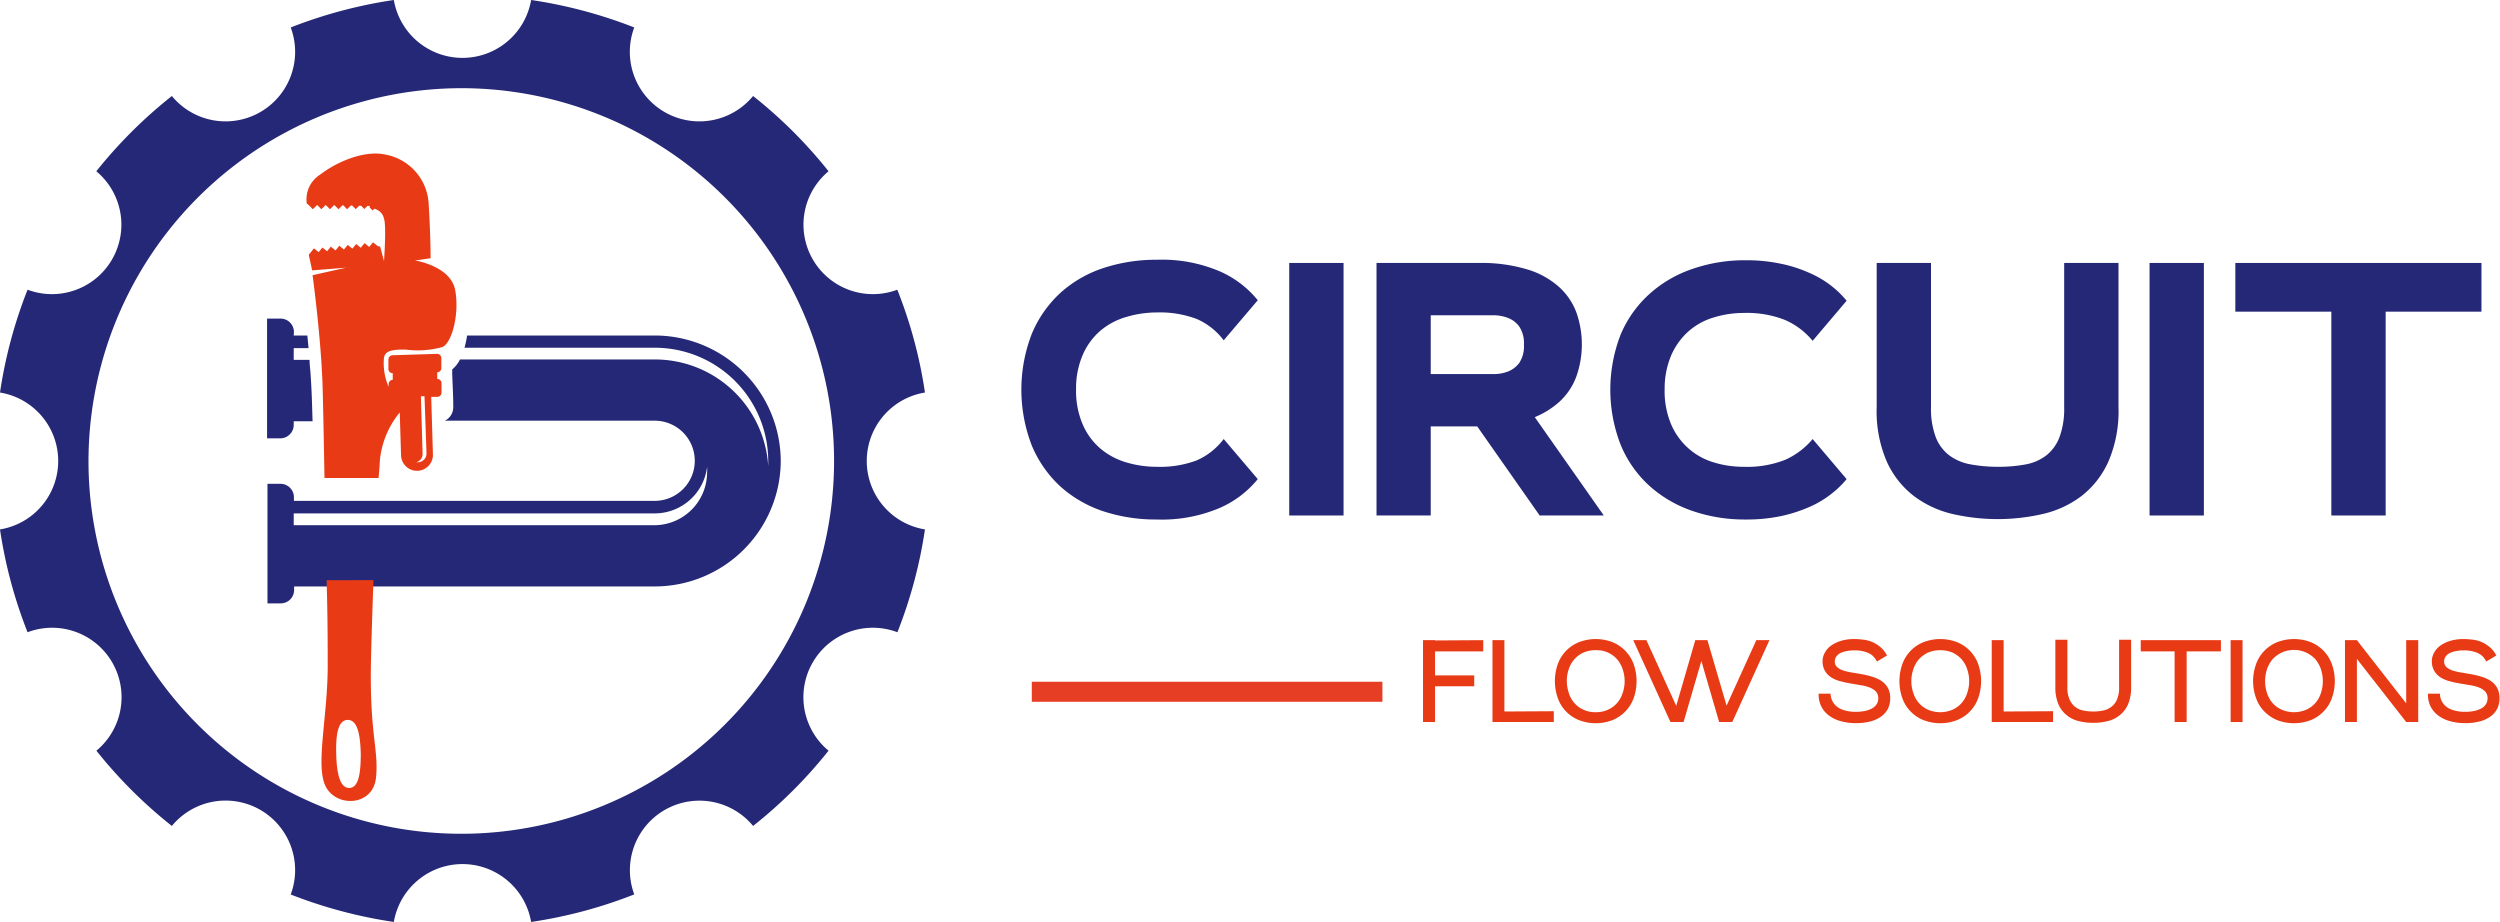
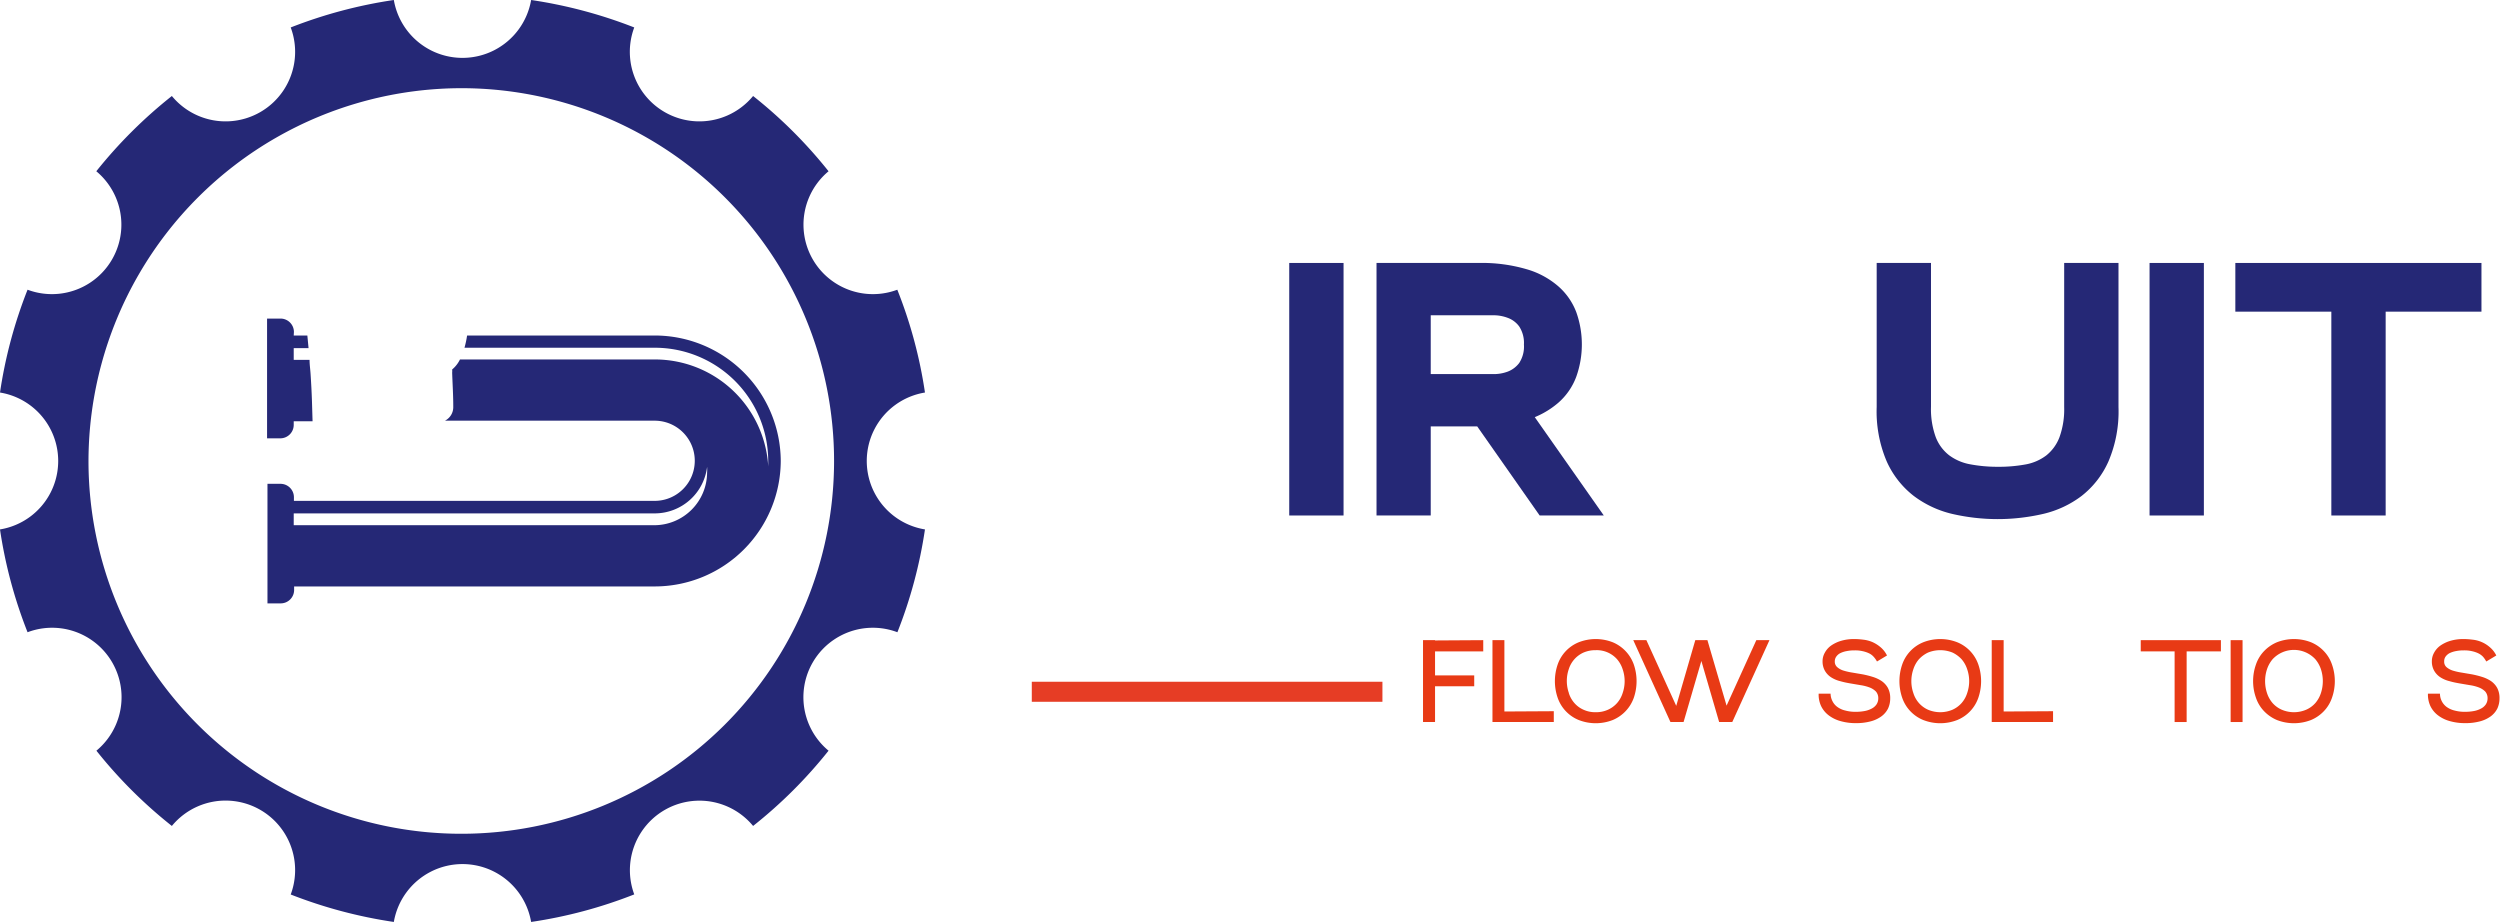
<svg xmlns="http://www.w3.org/2000/svg" id="Layer_1" data-name="Layer 1" viewBox="0 0 249.47 92">
  <defs>
    <style>.cls-1,.cls-3{fill:#252876;}.cls-1,.cls-2{fill-rule:evenodd;}.cls-2,.cls-4{fill:#e83a15;}.cls-5{fill:none;stroke:#e63d25;stroke-miterlimit:10;stroke-width:2px;}</style>
  </defs>
  <path class="cls-1" d="M1404.31,1005.23v1.18h36a5.28,5.28,0,0,0,5.25-5.23,3.81,3.81,0,0,0,0-.59,5.27,5.27,0,0,1-5.21,4.64Zm17.3-17.75h18.74a12.58,12.58,0,0,1,12.56,12.52h0a12.58,12.58,0,0,1-12.56,12.52h-36v.36a1.34,1.34,0,0,1-1.33,1.33h-1.33v-11.93H1403a1.34,1.34,0,0,1,1.33,1.33v.37h36a4,4,0,1,0,0-8h-20.93a1.51,1.51,0,0,0,.83-1.39c0-1.18-.07-2.21-.11-3.39a1.66,1.66,0,0,0,0-.33,3.05,3.05,0,0,0,.78-1h19.47a11.33,11.33,0,0,1,11.29,10.68c0-.2,0-.39,0-.59a11.32,11.32,0,0,0-11.31-11.26h-19A9.44,9.44,0,0,0,1421.61,987.48Zm-17.3,0h1.36l.12,1.26h-1.48v1.17h1.58c0,.46.07.92.1,1.38.06.92.11,1.83.14,2.75l.06,2h-1.88v.37a1.34,1.34,0,0,1-1.33,1.33h-1.33V985.79H1403a1.34,1.34,0,0,1,1.33,1.33Z" transform="translate(-1375 -954)" />
-   <path class="cls-2" d="M1411,1029.2c0,1.88-.19,3.41-1.14,3.43s-1.26-1.49-1.31-3.37.15-3.4,1.14-3.42,1.26,1.49,1.31,3.36m6.36-35.66H1417l.17,5.73a.86.86,0,0,1-.64.86h.19a.87.87,0,0,0,.84-.88Zm-5.09,18.35c-.1,2.66-.19,5.43-.25,8-.16,7.42.79,8.87.5,11.71s-3.9,3-5,.92.22-7.11.18-12.28c0-1.7,0-4.79-.11-8.34Zm-.38-37.34h-.23l-.3.31-.33-.33h-.19l-.34.34-.36-.36H1410l-.36.37-.39-.4h-.07l-.4.4-.42-.43h0l-.43.43-.43-.43-.43.43-.42-.43-.43.43-.53-.53h-.07a2.9,2.9,0,0,1,1.32-2.92c1.74-1.34,4.5-2.47,6.54-2a5.27,5.27,0,0,1,4.3,5c.19,3,.19,5.34.19,5.34l-1.56.22s3.53.55,4,2.91-.31,5.33-1.26,5.73a9.19,9.19,0,0,1-3.62.26c-1.58-.05-2.15.2-2.22.88a5.86,5.86,0,0,0,.47,2.83v-.27a.43.43,0,0,1,.41-.43l0-.66a.42.42,0,0,1-.43-.41l0-.95a.42.42,0,0,1,.41-.43l4.43-.14a.43.43,0,0,1,.44.41l0,1a.42.42,0,0,1-.41.43l0,.67a.41.41,0,0,1,.43.41l0,.94a.42.42,0,0,1-.41.43l-.62,0,.17,5.74a1.59,1.59,0,0,1-3.18.1l-.13-4.28a8.84,8.84,0,0,0-2,5c0,.42-.07.94-.11,1.54h-5.4c-.07-4-.14-7.42-.19-9.17-.15-4.83-1-11.07-1-11.07l3.35-.75-3.39.27-.34-1.56h0l.52-.64.47.38.37-.46.47.37.37-.46.47.38.38-.47.46.38.38-.46.46.37.38-.46.46.37.38-.46.46.38.38-.46.52.41.19,0,.39,1.47s.13-1.95.11-3.07-.09-1.83-1.07-2.17l-.18.18-.29-.29Z" transform="translate(-1375 -954)" />
  <path class="cls-1" d="M1421.15,962.8a37.2,37.2,0,1,1-37.32,37.2,37.26,37.26,0,0,1,37.32-37.2M1428,954a47,47,0,0,1,10.29,2.74,6.94,6.94,0,0,0,11.86,6.84,46.52,46.52,0,0,1,7.53,7.51,6.93,6.93,0,0,0,6.86,11.82,45.81,45.81,0,0,1,2.76,10.26,6.92,6.92,0,0,0,0,13.66,46.33,46.33,0,0,1-2.75,10.26,6.93,6.93,0,0,0-6.87,11.82,46.52,46.52,0,0,1-7.53,7.51,6.94,6.94,0,0,0-11.86,6.83A46.44,46.44,0,0,1,1428,1046a6.95,6.95,0,0,0-13.7,0,47,47,0,0,1-10.29-2.74,6.94,6.94,0,0,0-11.86-6.84,46.52,46.52,0,0,1-7.53-7.51,6.93,6.93,0,0,0-6.87-11.82,46.33,46.33,0,0,1-2.75-10.26,6.92,6.92,0,0,0,0-13.66,46.33,46.33,0,0,1,2.75-10.26,6.93,6.93,0,0,0,6.86-11.82,47,47,0,0,1,7.54-7.51,6.94,6.94,0,0,0,11.86-6.84A47,47,0,0,1,1414.3,954a6.95,6.95,0,0,0,13.7,0Z" transform="translate(-1375 -954)" />
-   <path class="cls-3" d="M1482.38,992.84a8.42,8.42,0,0,0,.67,3.53,6.57,6.57,0,0,0,1.78,2.41,7.09,7.09,0,0,0,2.59,1.37,10.61,10.61,0,0,0,3,.43,10.41,10.41,0,0,0,4-.64,6.8,6.8,0,0,0,2.69-2.13l3.4,4a10.09,10.09,0,0,1-3.76,2.86,14.74,14.74,0,0,1-6.32,1.17,16.77,16.77,0,0,1-5.33-.82,12.11,12.11,0,0,1-4.28-2.47,11.66,11.66,0,0,1-2.85-4.07,15.43,15.43,0,0,1,0-11.19,11.66,11.66,0,0,1,2.85-4.07,12,12,0,0,1,4.28-2.47,16.77,16.77,0,0,1,5.33-.83,14.74,14.74,0,0,1,6.32,1.17,10.11,10.11,0,0,1,3.76,2.87l-3.4,4a6.71,6.71,0,0,0-2.69-2.13,10.39,10.39,0,0,0-4-.65,10.61,10.61,0,0,0-3,.44,7.07,7.07,0,0,0-2.59,1.36,6.69,6.69,0,0,0-1.78,2.42A8.41,8.41,0,0,0,1482.38,992.84Z" transform="translate(-1375 -954)" />
  <path class="cls-3" d="M1503.65,980.24h5.42v25.2h-5.42Z" transform="translate(-1375 -954)" />
  <path class="cls-3" d="M1512.36,980.24h5.41v25.2h-5.41Zm3.79,16.31v-5.22H1524a4,4,0,0,0,1.46-.25,2.59,2.59,0,0,0,1.14-.86,3,3,0,0,0,.47-1.84,3,3,0,0,0-.47-1.8,2.45,2.45,0,0,0-1.14-.86,4,4,0,0,0-1.44-.26h-7.89v-5.22h6.46a15.82,15.82,0,0,1,4.73.62,8.32,8.32,0,0,1,3.18,1.71,6.48,6.48,0,0,1,1.79,2.57,9.6,9.6,0,0,1,0,6.46,6.41,6.41,0,0,1-1.79,2.59,8.63,8.63,0,0,1-3.18,1.73,15.48,15.48,0,0,1-4.73.63Zm5.2-1.51h6.39l7.3,10.4h-6.4Z" transform="translate(-1375 -954)" />
-   <path class="cls-3" d="M1541.11,992.84a8.59,8.59,0,0,0,.66,3.53,6.76,6.76,0,0,0,1.76,2.41,6.67,6.67,0,0,0,2.51,1.37,10,10,0,0,0,2.94.43,10.34,10.34,0,0,0,4.17-.7,7.62,7.62,0,0,0,2.73-2.07l3.39,4a9.45,9.45,0,0,1-1.57,1.51,10,10,0,0,1-2.17,1.28,14.72,14.72,0,0,1-2.81.9,16.49,16.49,0,0,1-3.52.34,15.93,15.93,0,0,1-5.33-.86,12.39,12.39,0,0,1-4.28-2.5,11.42,11.42,0,0,1-2.85-4.05,15.17,15.17,0,0,1,0-11.09,11.42,11.42,0,0,1,2.85-4,12.24,12.24,0,0,1,4.28-2.5,15.93,15.93,0,0,1,5.33-.87,16.46,16.46,0,0,1,3.52.35,13.43,13.43,0,0,1,2.81.9,10,10,0,0,1,2.17,1.27,9.49,9.49,0,0,1,1.57,1.52l-3.39,4a7.4,7.4,0,0,0-2.73-2.07,10.33,10.33,0,0,0-4.17-.71,10,10,0,0,0-2.94.44,6.65,6.65,0,0,0-2.51,1.36,6.89,6.89,0,0,0-1.76,2.42A8.57,8.57,0,0,0,1541.11,992.84Z" transform="translate(-1375 -954)" />
  <path class="cls-3" d="M1574.33,1000.58a14.77,14.77,0,0,0,2.77-.23,4.85,4.85,0,0,0,2.09-.9,4.24,4.24,0,0,0,1.32-1.82,8.17,8.17,0,0,0,.47-3V980.24h5.42v14.37a12.71,12.71,0,0,1-1,5.43,9,9,0,0,1-2.67,3.44,10.15,10.15,0,0,1-3.84,1.8,20.12,20.12,0,0,1-9.09,0,10.29,10.29,0,0,1-3.84-1.8,9,9,0,0,1-2.69-3.44,12.71,12.71,0,0,1-1-5.43V980.24h5.42v14.37a8.17,8.17,0,0,0,.47,3,4.19,4.19,0,0,0,1.34,1.82,5,5,0,0,0,2.09.9A14.67,14.67,0,0,0,1574.33,1000.58Z" transform="translate(-1375 -954)" />
  <path class="cls-3" d="M1589.5,980.24h5.42v25.2h-5.42Z" transform="translate(-1375 -954)" />
  <path class="cls-3" d="M1598.06,980.24h24.56v4.86h-24.56Zm15,0v25.2h-5.42v-25.2Z" transform="translate(-1375 -954)" />
  <path class="cls-4" d="M1517,1017.88h1.2v8.17H1517Zm5.11,3.52v1.08h-4.48v-1.08Zm.9-3.52V1019h-5v-1.09Z" transform="translate(-1375 -954)" />
  <path class="cls-4" d="M1523.93,1017.88h1.19v8.17h-1.19Zm6.12,7.09v1.08h-5.16V1025Z" transform="translate(-1375 -954)" />
  <path class="cls-4" d="M1530.44,1020.3a3.7,3.7,0,0,1,2.1-2.21,4.65,4.65,0,0,1,3.39,0,3.77,3.77,0,0,1,2.1,2.21,5.12,5.12,0,0,1,0,3.34,3.77,3.77,0,0,1-2.1,2.21,4.65,4.65,0,0,1-3.39,0,3.7,3.7,0,0,1-2.1-2.21,5.12,5.12,0,0,1,0-3.34Zm1.11,2.86a2.74,2.74,0,0,0,.56,1,2.6,2.6,0,0,0,.9.66,2.8,2.8,0,0,0,1.22.25,2.85,2.85,0,0,0,1.23-.25,2.69,2.69,0,0,0,.9-.66,2.74,2.74,0,0,0,.56-1,3.64,3.64,0,0,0,0-2.38,2.88,2.88,0,0,0-.56-1,2.71,2.71,0,0,0-2.13-.9,3,3,0,0,0-1.22.24,2.7,2.7,0,0,0-1.46,1.64,3.64,3.64,0,0,0,0,2.38Z" transform="translate(-1375 -954)" />
  <path class="cls-4" d="M1543,1026.05h-1.31l-3.71-8.17h1.31Zm2.38-8.17-2.38,8.17h-1.2l2.37-8.17Zm2.39,8.17h-1.22l-2.38-8.17h1.21Zm3.8-8.17-3.71,8.17h-1.31l3.71-8.17Z" transform="translate(-1375 -954)" />
  <path class="cls-4" d="M1556.87,1020a1.72,1.72,0,0,1,.22-.86,2.08,2.08,0,0,1,.62-.71,3.44,3.44,0,0,1,1-.48,4.48,4.48,0,0,1,1.32-.18,7,7,0,0,1,.89.06,3.31,3.31,0,0,1,.9.23,3.39,3.39,0,0,1,.82.51,2.57,2.57,0,0,1,.66.84l-1,.6a2.43,2.43,0,0,0-.34-.48,1.45,1.45,0,0,0-.46-.34,2.91,2.91,0,0,0-.63-.21,3.27,3.27,0,0,0-.81-.08,3.84,3.84,0,0,0-.78.07,2.46,2.46,0,0,0-.63.2,1.09,1.09,0,0,0-.41.35.81.81,0,0,0-.15.48.72.72,0,0,0,.24.57,1.69,1.69,0,0,0,.64.35,6.21,6.21,0,0,0,.89.2l1,.17a9.26,9.26,0,0,1,1,.25,3.46,3.46,0,0,1,.89.41,2.05,2.05,0,0,1,.63.68,2.13,2.13,0,0,1,.24,1.06,2.37,2.37,0,0,1-.21,1,2.19,2.19,0,0,1-.65.78,3.19,3.19,0,0,1-1.08.51,5.58,5.58,0,0,1-1.49.18,5.41,5.41,0,0,1-1.48-.19,3.45,3.45,0,0,1-1.19-.56,2.58,2.58,0,0,1-.78-.92,2.7,2.7,0,0,1-.26-1.27h1.19a1.67,1.67,0,0,0,.19.75,1.55,1.55,0,0,0,.48.57,2.14,2.14,0,0,0,.79.36,3.8,3.8,0,0,0,1.06.13,4.57,4.57,0,0,0,.83-.07,2.37,2.37,0,0,0,.71-.23,1.31,1.31,0,0,0,.51-.42,1.09,1.09,0,0,0,.19-.63,1,1,0,0,0-.24-.68,1.8,1.8,0,0,0-.63-.4,4.38,4.38,0,0,0-.9-.23l-1-.17c-.35-.06-.7-.13-1-.22a3,3,0,0,1-.9-.37,1.9,1.9,0,0,1-.63-.63A1.86,1.86,0,0,1,1556.87,1020Z" transform="translate(-1375 -954)" />
  <path class="cls-4" d="M1564.82,1020.3a3.7,3.7,0,0,1,2.1-2.21,4.65,4.65,0,0,1,3.39,0,3.7,3.7,0,0,1,2.1,2.21,5.12,5.12,0,0,1,0,3.34,3.7,3.7,0,0,1-2.1,2.21,4.65,4.65,0,0,1-3.39,0,3.7,3.7,0,0,1-2.1-2.21,5.12,5.12,0,0,1,0-3.34Zm1.11,2.86a2.74,2.74,0,0,0,.56,1,2.69,2.69,0,0,0,.9.66,3.13,3.13,0,0,0,2.45,0,2.69,2.69,0,0,0,.9-.66,2.74,2.74,0,0,0,.56-1,3.64,3.64,0,0,0,0-2.38,2.88,2.88,0,0,0-.56-1,3,3,0,0,0-.9-.66,3.25,3.25,0,0,0-2.45,0,3,3,0,0,0-.9.66,2.88,2.88,0,0,0-.56,1,3.64,3.64,0,0,0,0,2.38Z" transform="translate(-1375 -954)" />
  <path class="cls-4" d="M1573.75,1017.88h1.19v8.17h-1.19Zm6.12,7.09v1.08h-5.16V1025Z" transform="translate(-1375 -954)" />
-   <path class="cls-4" d="M1583.89,1025a4.91,4.91,0,0,0,.94-.09,2,2,0,0,0,.82-.35,1.8,1.8,0,0,0,.59-.73,3,3,0,0,0,.22-1.26v-4.73h1.2v4.73a4.27,4.27,0,0,1-.31,1.72,2.82,2.82,0,0,1-.84,1.09,2.92,2.92,0,0,1-1.2.58,5.58,5.58,0,0,1-1.42.17,5.68,5.68,0,0,1-1.44-.17,2.92,2.92,0,0,1-1.2-.58,2.82,2.82,0,0,1-.84-1.09,4.27,4.27,0,0,1-.31-1.72v-4.73h1.2v4.73a2.84,2.84,0,0,0,.23,1.26,1.87,1.87,0,0,0,.58.73,1.93,1.93,0,0,0,.83.35A5,5,0,0,0,1583.89,1025Z" transform="translate(-1375 -954)" />
  <path class="cls-4" d="M1588.62,1017.88h8V1019h-8Zm4.58,0v8.17H1592v-8.17Z" transform="translate(-1375 -954)" />
  <path class="cls-4" d="M1597.59,1017.88h1.19v8.17h-1.19Z" transform="translate(-1375 -954)" />
  <path class="cls-4" d="M1600.12,1020.3a3.61,3.61,0,0,1,.81-1.33,3.85,3.85,0,0,1,1.28-.88,4.68,4.68,0,0,1,3.4,0,3.75,3.75,0,0,1,1.28.88,3.61,3.61,0,0,1,.81,1.33,5,5,0,0,1,0,3.34,3.61,3.61,0,0,1-.81,1.33,3.75,3.75,0,0,1-1.28.88,4.68,4.68,0,0,1-3.4,0,3.85,3.85,0,0,1-1.28-.88,3.61,3.61,0,0,1-.81-1.33,5,5,0,0,1,0-3.34Zm1.1,2.86a2.9,2.9,0,0,0,.56,1,2.63,2.63,0,0,0,.91.66,3.1,3.1,0,0,0,2.44,0,2.63,2.63,0,0,0,.91-.66,2.9,2.9,0,0,0,.56-1,3.82,3.82,0,0,0,0-2.38,3.06,3.06,0,0,0-.56-1,2.91,2.91,0,0,0-4.26,0,3.06,3.06,0,0,0-.56,1,3.82,3.82,0,0,0,0,2.38Z" transform="translate(-1375 -954)" />
-   <path class="cls-4" d="M1609,1017.88h1.19v8.17H1609Zm.37.82.82-.82,5.74,7.36-.82.81Zm5.74,7.35v-8.17h1.2v8.17Z" transform="translate(-1375 -954)" />
  <path class="cls-4" d="M1617.67,1020a1.72,1.72,0,0,1,.22-.86,2.08,2.08,0,0,1,.62-.71,3.44,3.44,0,0,1,1-.48,4.48,4.48,0,0,1,1.32-.18,7,7,0,0,1,.89.06,3.11,3.11,0,0,1,1.72.74,2.57,2.57,0,0,1,.66.84l-1,.6a2.39,2.39,0,0,0-.33-.48,1.62,1.62,0,0,0-.47-.34,2.91,2.91,0,0,0-.63-.21,3.27,3.27,0,0,0-.81-.08,3.84,3.84,0,0,0-.78.07,2.59,2.59,0,0,0-.63.2,1.18,1.18,0,0,0-.41.35.8.8,0,0,0-.14.48.71.71,0,0,0,.23.57,1.78,1.78,0,0,0,.64.35,6.21,6.21,0,0,0,.89.2l1,.17a9.26,9.26,0,0,1,1,.25,3.46,3.46,0,0,1,.89.41,2.05,2.05,0,0,1,.63.68,2.13,2.13,0,0,1,.24,1.06,2.37,2.37,0,0,1-.21,1,2.19,2.19,0,0,1-.65.78,3.19,3.19,0,0,1-1.08.51,5.53,5.53,0,0,1-1.49.18,5.41,5.41,0,0,1-1.48-.19,3.45,3.45,0,0,1-1.19-.56,2.58,2.58,0,0,1-.78-.92,2.7,2.7,0,0,1-.26-1.27h1.2a1.65,1.65,0,0,0,.66,1.32,2.21,2.21,0,0,0,.79.36,3.8,3.8,0,0,0,1.06.13,4.57,4.57,0,0,0,.83-.07,2.37,2.37,0,0,0,.71-.23,1.31,1.31,0,0,0,.51-.42,1.09,1.09,0,0,0,.19-.63,1,1,0,0,0-.24-.68,1.8,1.8,0,0,0-.63-.4,4.22,4.22,0,0,0-.9-.23l-1-.17c-.35-.06-.7-.13-1-.22a3,3,0,0,1-.9-.37,1.9,1.9,0,0,1-.63-.63A1.86,1.86,0,0,1,1617.67,1020Z" transform="translate(-1375 -954)" />
  <line class="cls-5" x1="102.96" y1="69.03" x2="137.95" y2="69.03" />
</svg>